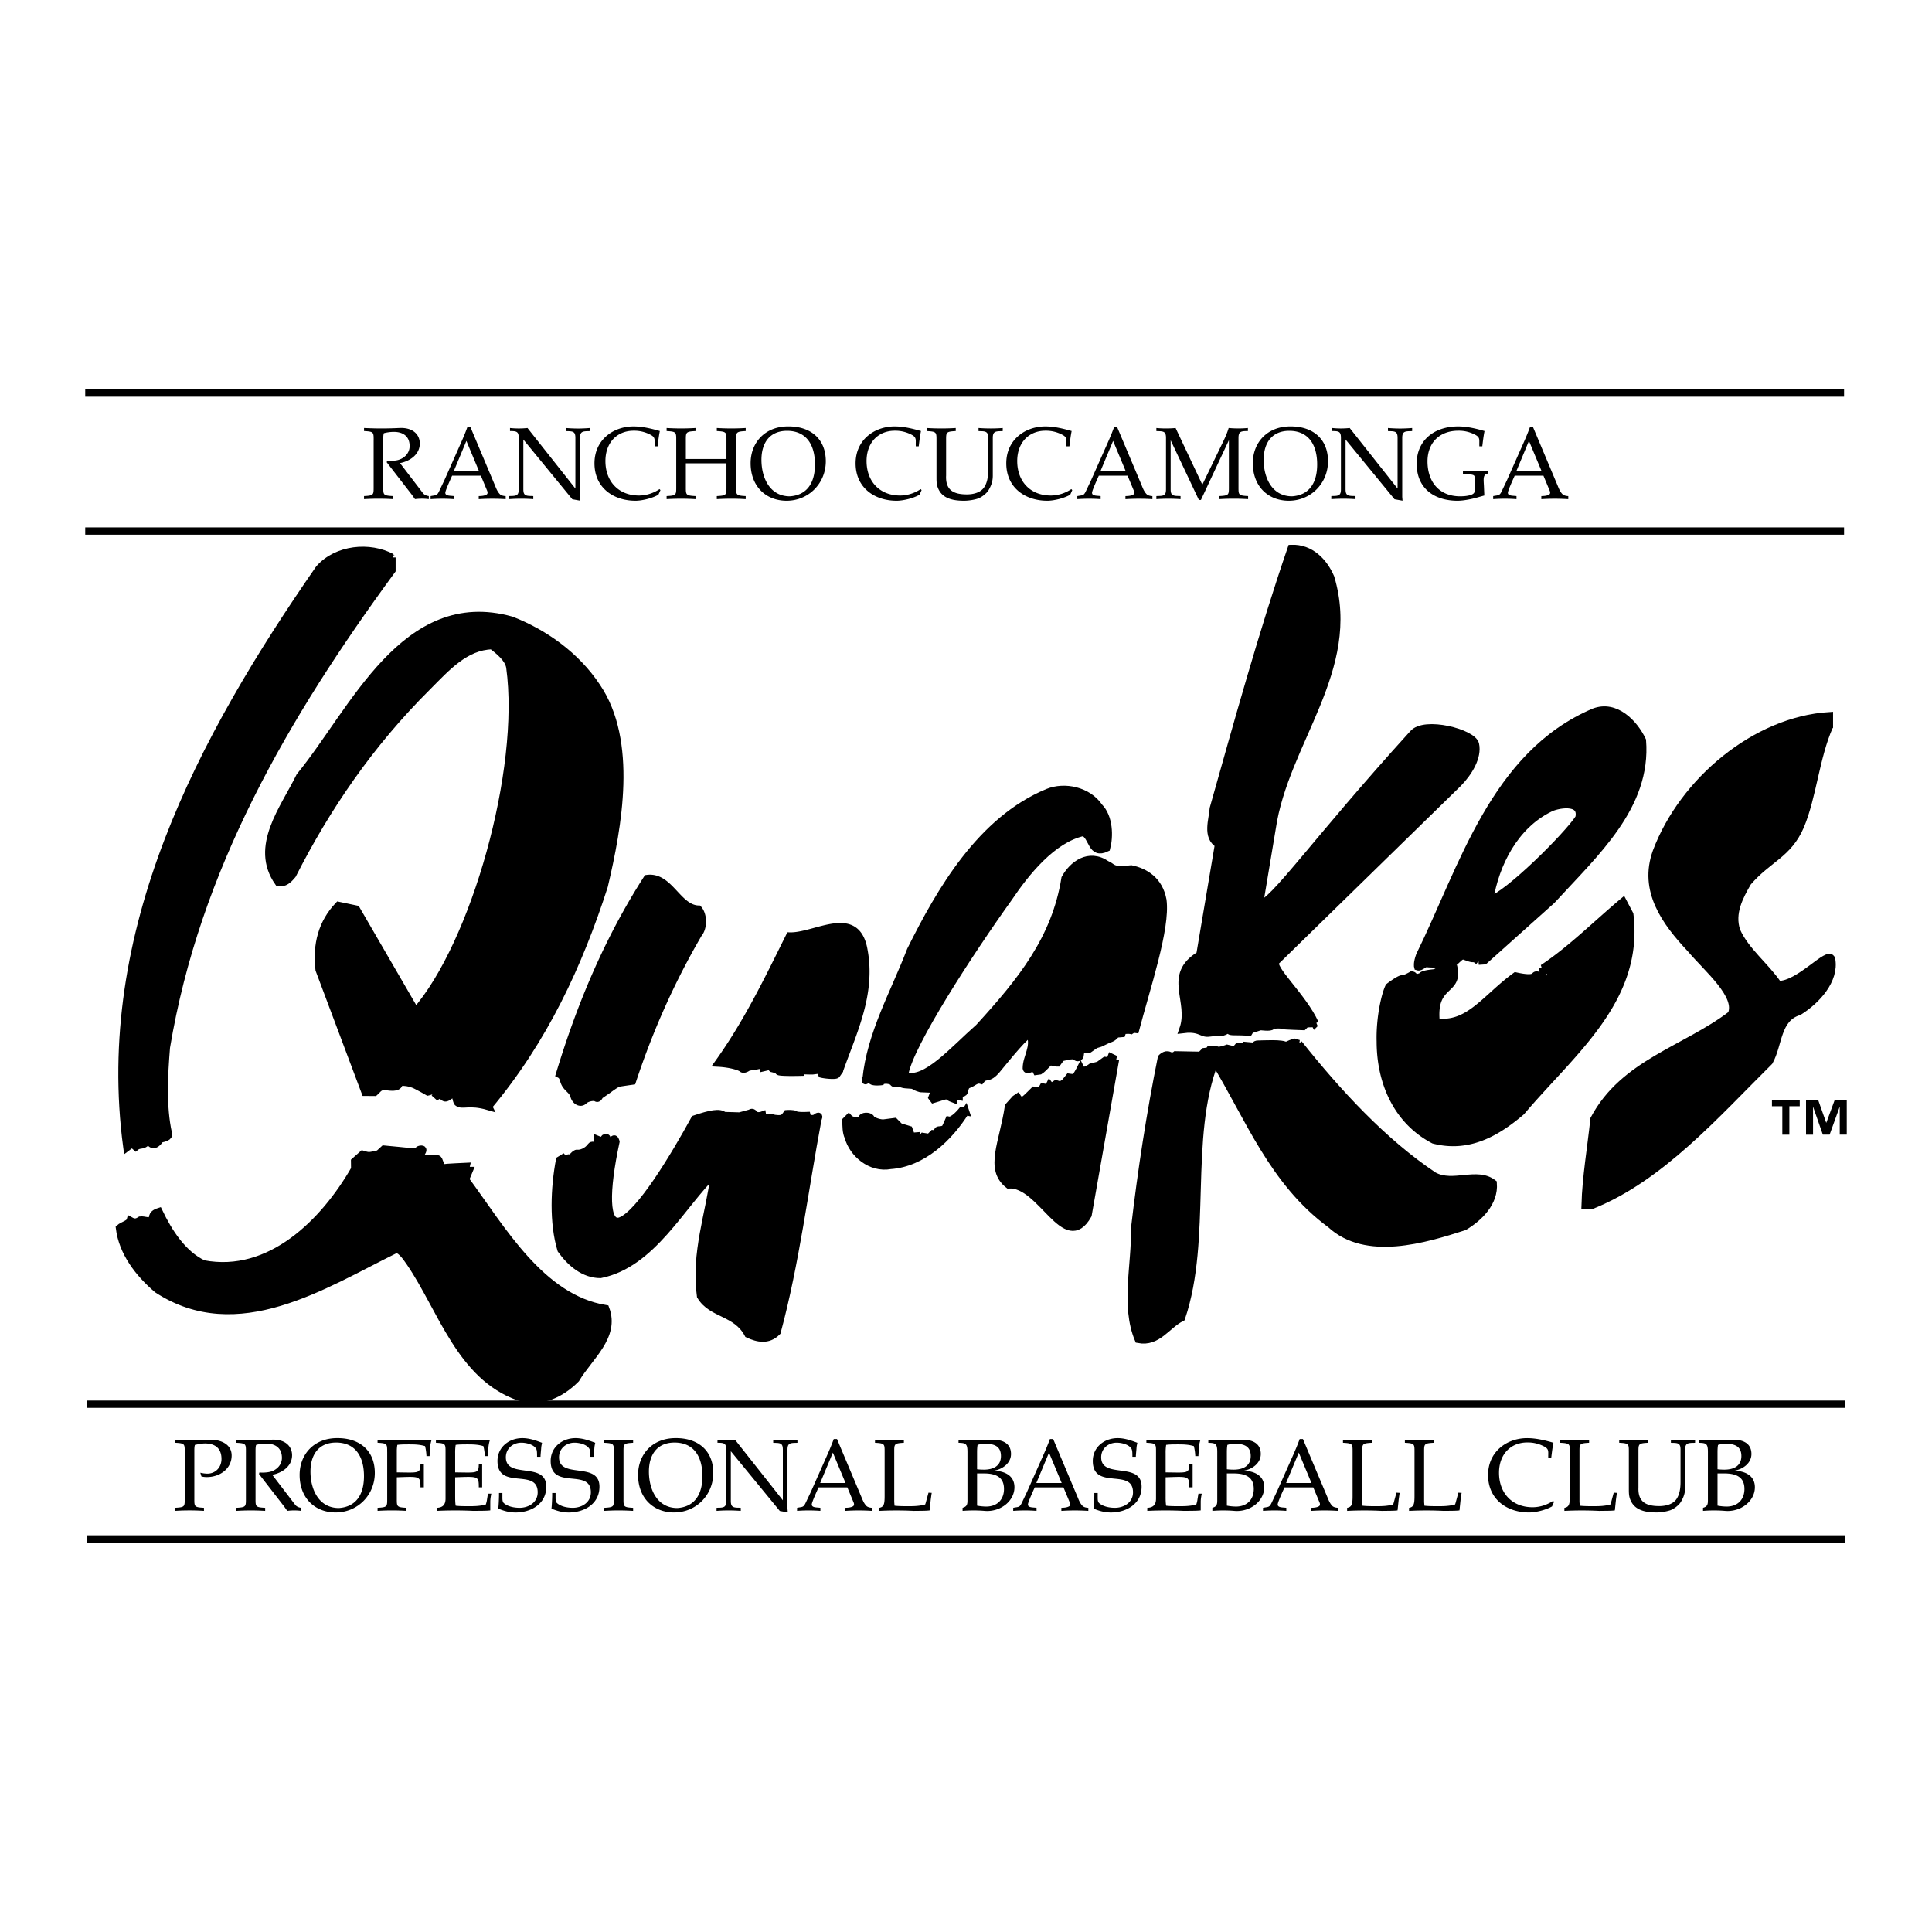
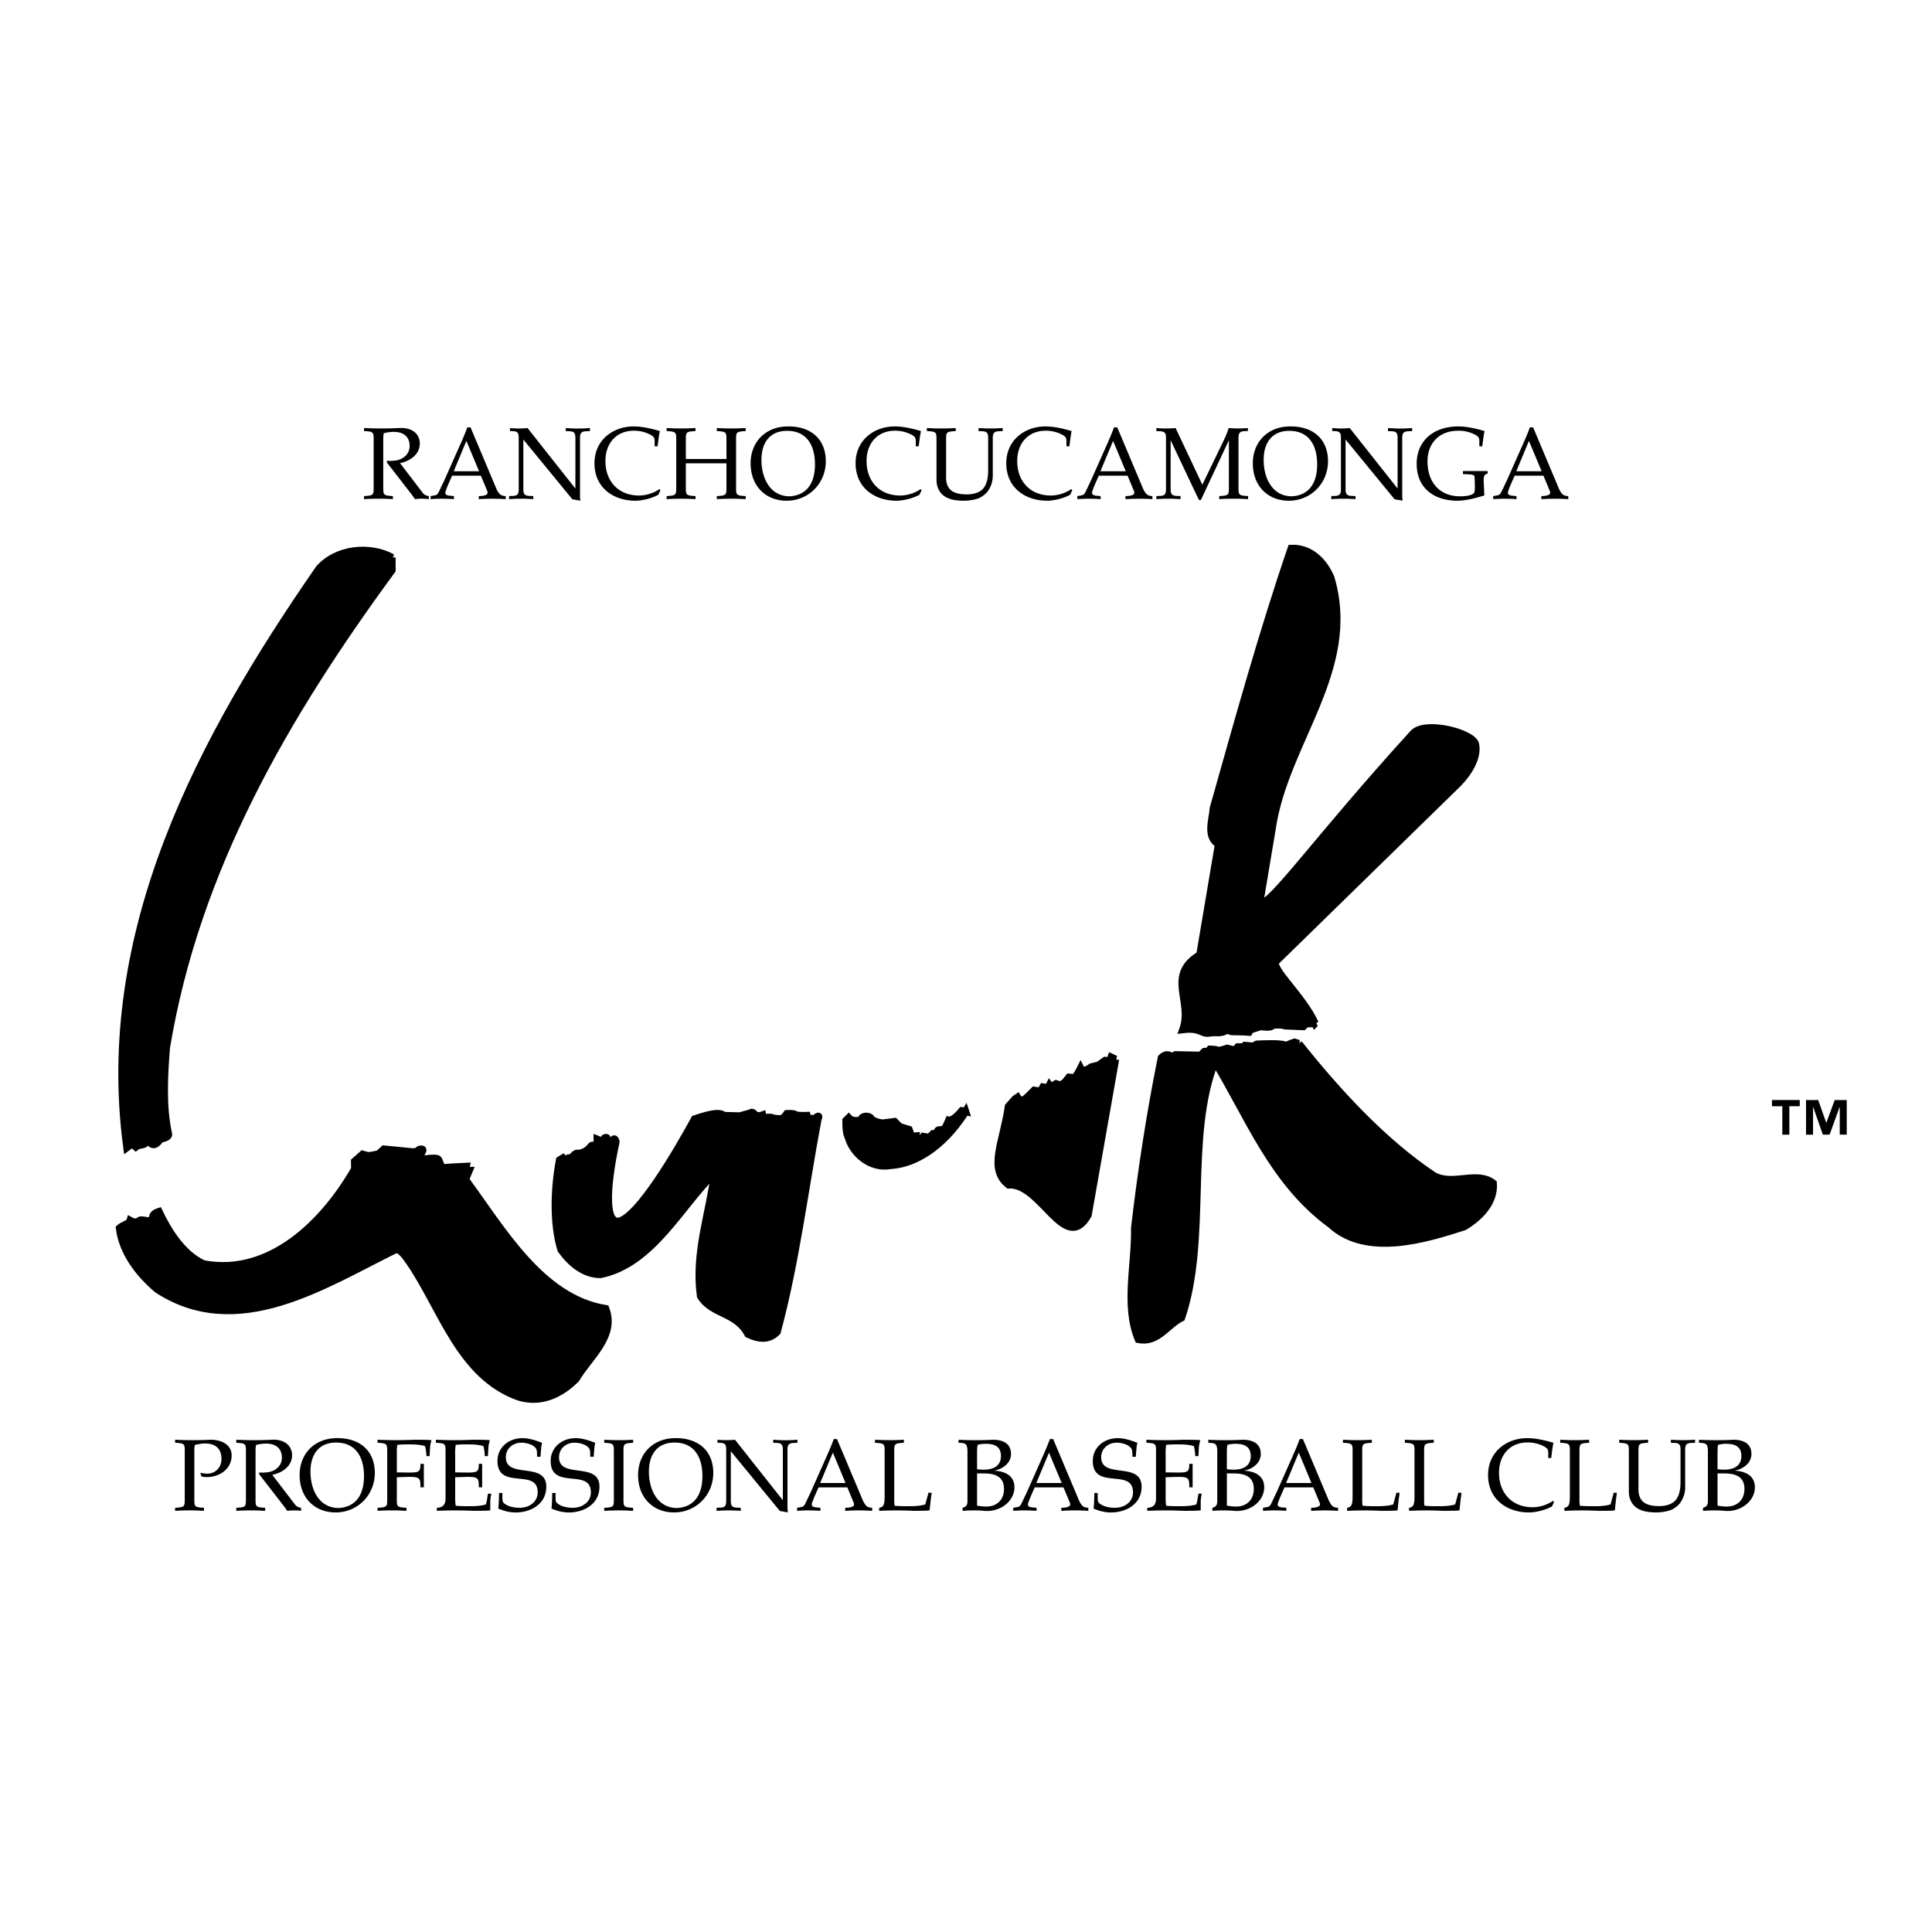
<svg xmlns="http://www.w3.org/2000/svg" width="2500" height="2500" viewBox="0 0 192.756 192.756">
  <path fill-rule="evenodd" clip-rule="evenodd" fill="#fff" d="M0 0h192.756v192.756H0V0z" />
  <path d="M18.431 144.859c0-.793.01-.863-.961-.914v-.303a35.782 35.782 0 0 0 3.547 0c.98 0 2.095.424 2.095 1.574 0 1.27-1.095 2.1-2.357 2.148a2.293 2.293 0 0 1-.658-.059l-.111-.373c.152.041.394.082.647.092.829.031 1.466-.6 1.466-1.463 0-1.057-.637-1.547-1.647-1.547-.344 0-.678.082-1.001.143-.061.174-.061.387-.061.701v4.66c0 .793-.011.863.96.914v.305a22.577 22.577 0 0 0-2.88 0v-.305c.971-.051.961-.121.961-.914v-4.659zM24.537 144.859c0-.791.01-.861-.96-.912v-.305a34.244 34.244 0 0 0 3.518 0c1.397-.072 2.046.689 2.046 1.543 0 1.107-.993 1.766-1.975 1.959l2.298 3.004c.162.193.375.254.576.285v.305c-.222-.031-.455-.045-.688-.045s-.456.014-.688.045c-.162-.213-.273-.396-.416-.568l-2.407-3.107.04-.152c.314.021.627.012.931-.041.708-.121 1.315-.668 1.315-1.42 0-1.096-.809-1.422-1.558-1.422-.354 0-.739.051-1.012.133-.061.172-.061.385-.061.699v4.66c0 .793-.01.863.961.914v.305a22.63 22.63 0 0 0-2.881 0v-.305c.971-.051.96-.121.96-.914v-4.661h.001zM33.807 150.455c-2.002 0-2.831-1.857-2.831-3.635 0-1.666.799-2.896 2.558-2.896 1.881 0 2.781 1.342 2.781 3.354-.001 1.868-.819 3.066-2.508 3.177zm-.111-6.971c-2.346-.031-3.802 1.598-3.802 3.67 0 2.316 1.537 3.742 3.589 3.742 2.215 0 3.913-1.75 3.913-3.936 0-2.253-1.537-3.476-3.7-3.476zM38.63 144.859c0-.793.01-.863-.96-.914v-.303a39.042 39.042 0 0 0 3.702 0c.638.01 1.338 0 1.682.049-.111.334-.151.66-.161.986 0 .211-.03.385-.03.598h-.314a4.737 4.737 0 0 0-.141-.994c-.488-.152-1.005-.174-1.511-.174-.445 0-.921 0-1.255.051a3.558 3.558 0 0 0-.051.66v2.082c2.207.021 2.349.143 2.36-.854h.336v2.348h-.336c0-1.148-.072-1.086-2.36-1.006v2.131c0 .793-.01.863.962.914v.305a22.661 22.661 0 0 0-2.881 0v-.305c.97-.051.96-.121.96-.914v-4.66h-.002zM45.413 149.35c0 .365.01.609.051.873.375.051.891.051 1.377.051.546 0 1.103-.02 1.63-.172.05-.152.101-.336.122-.52l.091-.559h.333c-.041.215-.101.498-.101.822v.844c-.374.049-1.053.039-1.681.049a37.597 37.597 0 0 0-3.652 0v-.303c.506-.021.869-.232.869-.914v-4.662c0-.793.01-.863-.96-.914v-.303a39.042 39.042 0 0 0 3.702 0c.638.01 1.337 0 1.681.049-.111.334-.151.66-.162.986 0 .211-.03.385-.03.598h-.313a4.669 4.669 0 0 0-.142-.994c-.486-.152-1.002-.174-1.509-.174-.446 0-.922 0-1.256.051a5.032 5.032 0 0 0-.051.844v1.898c2.208.021 2.349.143 2.359-.854h.334v2.348h-.334c0-1.148-.071-1.086-2.359-1.006v1.962h.001zM53.583 145.342c0-.387 0-.65-.101-.814-.274-.428-.994-.59-1.471-.59-.833 0-1.542.58-1.542 1.455 0 2.209 4.033.377 4.033 2.934 0 1.74-1.547 2.572-3.059 2.572-.608 0-1.177-.152-1.728-.385.041-.387.061-.875.071-1.273v-.283h.338v.479c0 .223.021.416.143.527.406.357 1.055.469 1.572.469.913 0 1.806-.539 1.806-1.547 0-2.463-4.011-.162-4.011-3.125 0-1.395 1.17-2.277 2.479-2.277.69 0 1.329.223 1.966.465-.03.164-.071.326-.081.488-.02.307-.061.602-.07.906h-.345v-.001zM58.89 145.342c0-.387 0-.65-.102-.814-.273-.428-.994-.59-1.471-.59-.833 0-1.542.58-1.542 1.455 0 2.209 4.033.377 4.033 2.934 0 1.74-1.547 2.572-3.059 2.572-.609 0-1.176-.152-1.728-.385.041-.387.061-.875.071-1.273v-.283h.338v.479c0 .223.02.416.143.527.405.357 1.055.469 1.572.469.913 0 1.806-.539 1.806-1.547 0-2.463-4.01-.162-4.01-3.125 0-1.395 1.169-2.277 2.478-2.277.69 0 1.329.223 1.966.465-.03.164-.071.326-.081.488-.021.307-.06.602-.07.906h-.344v-.001zM62.206 149.52c0 .793-.01.863.96.914v.305a22.585 22.585 0 0 0-2.881 0v-.305c.971-.051.96-.121.96-.914v-4.658c0-.791.01-.863-.96-.914v-.305a24.182 24.182 0 0 0 2.881 0v.305c-.971.051-.96.123-.96.914v4.658zM67.573 150.455c-2.001 0-2.831-1.857-2.831-3.635 0-1.666.799-2.896 2.558-2.896 1.88 0 2.78 1.342 2.78 3.354.001 1.868-.818 3.066-2.507 3.177zm-.111-6.971c-2.346-.031-3.801 1.598-3.801 3.67 0 2.316 1.537 3.742 3.589 3.742 2.214 0 3.914-1.75 3.914-3.936 0-2.253-1.539-3.476-3.702-3.476zM78.105 149.682v-5.043c0-.59-.182-.682-.798-.682l-.163-.01v-.305c.404.029.809.051 1.213.051a15.9 15.9 0 0 0 1.202-.051v.305l-.161.01c-.637 0-.83.092-.83.682v5.875l.031.377-.797-.143-4.887-5.957v4.951c0 .59.192.682.83.682l.162.01v.305a15.845 15.845 0 0 0-2.414 0v-.305l.162-.01c.617 0 .799-.092.799-.682v-5.104c0-.59-.162-.682-.728-.691h-.142v-.305a8.775 8.775 0 0 0 1.747 0l4.774 6.04zM81.83 147.959l1.264-3.031 1.264 3.031H81.83zm1.678-4.385h-.324c-.263.732-.596 1.475-.919 2.197l-1.364 3.072-.497 1.043c-.242.525-.313.436-.879.547v.305c.384-.031.769-.045 1.163-.045s.777.014 1.162.045v-.305c-.364-.051-.859 0-.859-.334 0-.223.556-1.428.678-1.701h2.871l.616 1.479c.082.182.071.344-.07.414-.222.121-.496.133-.758.143v.305c.444-.031.89-.045 1.345-.045s.899.014 1.344.045v-.305c-.231-.01-.444-.07-.556-.172-.252-.244-.384-.578-.516-.902l-2.437-5.786zM89.218 149.848l.031.375c.424.051.94.051 1.426.051.546 0 1.102-.02 1.627-.172.041-.092.071-.205.102-.326l.232-.852.324.02c-.03.143-.061.406-.101.68l-.111 1.066c-.323.049-.97.039-1.567.049a33.793 33.793 0 0 0-3.466 0v-.303c.475-.082.545-.375.545-1.188v-4.387c0-.791.01-.863-.961-.914v-.305a24.15 24.15 0 0 0 2.88 0v.305c-.971.051-.961.123-.961.914v4.987zM97.482 147.004h.68c1.297 0 2.006.436 2.006 1.551 0 1.084-.709 1.754-1.771 1.754a5.05 5.05 0 0 1-.914-.092v-3.213h-.001zm-.958 2.717c0 .375-.061.598-.486.711v.307c.365-.031.728-.045 1.101-.045.365 0 .73.014 1.094.045 1.592.133 2.979-.986 2.979-2.355 0-1.188-1.002-1.613-2.035-1.654.83-.143 1.691-.74 1.691-1.664 0-1.076-.852-1.422-1.793-1.422-.568.031-1.135.043-1.723.043-.575 0-1.151-.012-1.718-.043v.305c.708.021.89.072.89.914v4.858zm.958-4.809c0-.254.01-.518.051-.75.234-.082.527-.113.801-.113.852 0 1.531.244 1.531 1.219 0 1.004-.781 1.35-1.662 1.359-.244 0-.498-.01-.721-.041v-1.674zM103.396 147.959l1.262-3.031 1.266 3.031h-2.528zm1.678-4.385h-.324c-.264.732-.596 1.475-.92 2.197l-1.365 3.072-.494 1.043c-.242.525-.314.436-.881.547v.305c.385-.031.77-.045 1.164-.045.393 0 .777.014 1.162.045v-.305c-.365-.051-.859 0-.859-.334 0-.223.557-1.428.678-1.701h2.869l.617 1.479c.082.182.072.344-.07.414-.223.121-.496.133-.758.143v.305c.445-.031.889-.045 1.344-.045s.9.014 1.346.045v-.305c-.234-.01-.445-.07-.557-.172-.254-.244-.385-.578-.516-.902l-2.436-5.786zM112.979 145.342c0-.387 0-.65-.102-.814-.273-.428-.994-.59-1.471-.59-.832 0-1.541.58-1.541 1.455 0 2.209 4.033.377 4.033 2.934 0 1.74-1.549 2.572-3.061 2.572-.607 0-1.176-.152-1.727-.385.039-.387.061-.875.07-1.273v-.283h.338v.479c0 .223.021.416.143.527.406.357 1.055.469 1.572.469.914 0 1.807-.539 1.807-1.547 0-2.463-4.012-.162-4.012-3.125 0-1.395 1.17-2.277 2.479-2.277.689 0 1.33.223 1.967.465-.031.164-.072.326-.082.488-.02.307-.059.602-.07.906h-.343v-.001zM116.295 149.35c0 .365.01.609.051.873.375.051.891.051 1.377.051.547 0 1.104-.02 1.631-.172.051-.152.102-.336.121-.52l.092-.559h.332c-.039.215-.102.498-.102.822v.844c-.373.049-1.053.039-1.68.049a37.587 37.587 0 0 0-3.652 0v-.303c.506-.021.871-.232.871-.914v-4.662c0-.793.01-.863-.961-.914v-.303a39.051 39.051 0 0 0 3.702 0c.639.01 1.338 0 1.682.049a3.4 3.4 0 0 0-.162.986c0 .211-.029.385-.029.598h-.314a4.665 4.665 0 0 0-.143-.994c-.486-.152-1.002-.174-1.51-.174-.445 0-.92 0-1.254.051a5.032 5.032 0 0 0-.051.844v1.898c2.207.021 2.35.143 2.359-.854h.334v2.348h-.334c0-1.148-.07-1.086-2.359-1.006v1.962h-.001zM122.404 147.004h.678c1.299 0 2.008.436 2.008 1.551 0 1.084-.709 1.754-1.773 1.754a5.024 5.024 0 0 1-.912-.092v-3.213h-.001zm-.959 2.717c0 .375-.061.598-.486.711v.307a12.96 12.96 0 0 1 1.102-.045c.363 0 .729.014 1.092.045 1.592.133 2.979-.986 2.979-2.355 0-1.188-1.002-1.613-2.035-1.654.832-.143 1.691-.74 1.691-1.664 0-1.076-.85-1.422-1.793-1.422-.566.031-1.135.043-1.721.043a31.58 31.58 0 0 1-1.719-.043v.305c.707.021.891.072.891.914v4.858h-.001zm.959-4.809c0-.254.01-.518.051-.75.232-.082.525-.113.801-.113.85 0 1.529.244 1.529 1.219 0 1.004-.779 1.35-1.662 1.359-.242 0-.496-.01-.719-.041v-1.674zM128.316 147.959l1.264-3.031 1.264 3.031h-2.528zm1.678-4.385h-.324c-.262.732-.596 1.475-.918 2.197l-1.367 3.072-.494 1.043c-.242.525-.312.436-.879.547v.305c.385-.031.768-.045 1.162-.045s.777.014 1.162.045v-.305c-.363-.051-.859 0-.859-.334 0-.223.557-1.428.678-1.701h2.871l.617 1.479c.08.182.07.344-.072.414-.221.121-.494.133-.758.143v.305c.445-.031.891-.045 1.346-.045s.898.014 1.344.045v-.305c-.232-.01-.445-.07-.557-.172-.252-.244-.383-.578-.516-.902l-2.436-5.786zM135.908 149.848l.029.375c.424.051.939.051 1.426.051.545 0 1.102-.02 1.629-.172.039-.092.068-.205.1-.326l.232-.852.324.02c-.031.143-.061.406-.102.68l-.111 1.066c-.324.049-.971.039-1.566.049a33.793 33.793 0 0 0-3.467 0v-.303c.475-.082.547-.375.547-1.188v-4.387c0-.791.01-.863-.961-.914v-.305a24.058 24.058 0 0 0 2.879 0v.305c-.971.051-.959.123-.959.914v4.987zM142.084 149.848l.031.375c.424.051.939.051 1.426.051.545 0 1.102-.02 1.627-.172.041-.092.07-.205.102-.326l.232-.852.324.02c-.031.143-.062.406-.102.68l-.111 1.066c-.324.049-.971.039-1.566.049a33.802 33.802 0 0 0-3.466 0v-.303c.475-.082.545-.375.545-1.188v-4.387c0-.791.01-.863-.961-.914v-.305a24.174 24.174 0 0 0 2.881 0v.305c-.971.051-.961.123-.961.914v4.987h-.001zM154.846 150.295c-.639.367-1.648.602-2.285.602-2.234 0-4.096-1.322-4.096-3.73 0-2.357 1.893-3.682 3.893-3.682.891 0 1.779.215 2.629.459-.102.508-.162 1.018-.223 1.525h-.293c-.029-.65.133-.885-.465-1.18a3.47 3.47 0 0 0-1.627-.375c-1.668 0-2.822 1.188-2.822 3.027 0 2.033 1.316 3.436 3.348 3.436.727 0 1.445-.234 2.053-.641l.09.102-.202.457zM157.584 149.848l.031.375c.424.051.939.051 1.426.051.545 0 1.102-.02 1.627-.172.041-.092.07-.205.102-.326l.232-.852.322.02c-.029.143-.061.406-.1.68l-.111 1.066c-.324.049-.971.039-1.568.049a33.793 33.793 0 0 0-3.465 0v-.303c.475-.082.545-.375.545-1.188v-4.387c0-.791.01-.863-.961-.914v-.305a24.125 24.125 0 0 0 2.881 0v.305c-.971.051-.961.123-.961.914v4.987zM163.469 148.406c-.061 1.439.748 1.857 2.074 1.857.615 0 1.354-.162 1.719-.701.314-.457.404-1.076.404-1.695v-3.229c0-.59-.182-.682-.799-.682l-.162-.01v-.305a16.991 16.991 0 0 0 2.414 0v.305l-.162.01c-.637 0-.828.092-.828.682v3.746c0 .559-.141.996-.443 1.482-.201.324-.688.691-1.051.814a4.763 4.763 0 0 1-1.365.215c-.92 0-2.023-.143-2.508-1.051-.252-.455-.252-.82-.252-1.328v-3.656c0-.791.01-.863-.961-.914v-.305a24.125 24.125 0 0 0 2.881 0v.305c-.971.051-.961.123-.961.914v3.546zM171.357 147.004h.678c1.297 0 2.008.436 2.008 1.551 0 1.084-.711 1.754-1.773 1.754a5.024 5.024 0 0 1-.912-.092v-3.213h-.001zm-.959 2.717c0 .375-.061.598-.486.711v.307a12.96 12.96 0 0 1 1.102-.045c.363 0 .729.014 1.094.045 1.59.133 2.977-.986 2.977-2.355 0-1.188-1.002-1.613-2.035-1.654.832-.143 1.691-.74 1.691-1.664 0-1.076-.85-1.422-1.791-1.422-.568.031-1.137.043-1.725.043-.574 0-1.15-.012-1.717-.043v.305c.709.021.891.072.891.914v4.858h-.001zm.959-4.809c0-.254.01-.518.051-.75a2.52 2.52 0 0 1 .801-.113c.85 0 1.529.244 1.529 1.219 0 1.004-.779 1.35-1.662 1.359-.242 0-.496-.01-.719-.041v-1.674zM37.281 43.921c0-.792.01-.863-.96-.914v-.304a34.556 34.556 0 0 0 3.518 0c1.396-.071 2.045.69 2.045 1.542 0 1.107-.994 1.767-1.975 1.96l2.298 3.004c.162.193.374.253.576.284v.306a5.301 5.301 0 0 0-1.376 0c-.162-.214-.273-.396-.415-.569l-2.408-3.106.04-.152c.314.021.628.01.932-.041.708-.122 1.314-.669 1.314-1.421 0-1.097-.81-1.421-1.558-1.421a3.83 3.83 0 0 0-1.012.132c-.061.172-.061.385-.061.7v4.659c0 .792-.01.863.961.913v.306a23.38 23.38 0 0 0-2.881 0v-.306c.971-.05.96-.122.96-.913v-4.659h.002zM45.269 47.019l1.263-3.031 1.264 3.031h-2.527zm1.677-4.383h-.323c-.263.733-.597 1.475-.92 2.197l-1.365 3.073-.496 1.042c-.242.526-.313.437-.879.547v.306c.384-.03.768-.044 1.163-.044.394 0 .778.014 1.163.044v-.306c-.365-.05-.86 0-.86-.333 0-.222.556-1.427.678-1.701h2.87l.617 1.479c.081.182.071.343-.071.415-.222.121-.495.131-.758.141v.306c.445-.03.89-.044 1.344-.044.456 0 .9.014 1.344.044v-.306c-.231-.01-.444-.07-.556-.172-.253-.243-.384-.577-.515-.901l-2.436-5.787zM57.407 48.743v-5.044c0-.588-.182-.68-.8-.68l-.162-.01v-.305c.405.03.81.051 1.213.051.402 0 .808-.021 1.201-.051v.305l-.162.01c-.637 0-.829.092-.829.68v5.876l.03.377-.797-.142-4.887-5.958v4.952c0 .589.192.68.83.68l.162.01v.306a16.352 16.352 0 0 0-2.414 0v-.306l.162-.01c.617 0 .798-.091.798-.68v-5.105c0-.588-.161-.68-.727-.69h-.142v-.305a8.481 8.481 0 0 0 1.747 0l4.777 6.039zM65.689 49.356c-.637.368-1.647.602-2.284.602-2.235 0-4.095-1.323-4.095-3.731 0-2.357 1.891-3.682 3.893-3.682.889 0 1.779.215 2.629.46-.102.508-.162 1.017-.223 1.524h-.293c-.031-.65.131-.884-.465-1.179a3.473 3.473 0 0 0-1.627-.376c-1.668 0-2.821 1.189-2.821 3.028 0 2.033 1.315 3.435 3.347 3.435.728 0 1.446-.234 2.053-.64l.09.102-.204.457zM73.438 48.58c0 .792-.01.863.96.914v.306a23.325 23.325 0 0 0-2.882 0v-.306c.972-.051.962-.122.962-.914v-2.357h-4.051v2.357c0 .792-.01.863.963.914v.306a23.46 23.46 0 0 0-2.882 0v-.306c.97-.051.96-.122.96-.914v-4.66c0-.79.01-.86-.96-.912v-.305a23.46 23.46 0 0 0 2.882 0v.305c-.973.051-.963.122-.963.912v1.873h4.051V43.92c0-.79.01-.86-.962-.912v-.305a23.325 23.325 0 0 0 2.882 0v.305c-.971.051-.96.122-.96.912v4.66zM78.801 49.517c-2.002 0-2.831-1.858-2.831-3.637 0-1.666.799-2.895 2.559-2.895 1.88 0 2.78 1.341 2.78 3.353 0 1.87-.818 3.068-2.508 3.179zm-.111-6.972c-2.346-.031-3.801 1.599-3.801 3.67 0 2.316 1.536 3.743 3.589 3.743 2.214 0 3.913-1.75 3.913-3.935 0-2.255-1.537-3.478-3.701-3.478zM91.743 49.356c-.637.368-1.648.602-2.285.602-2.233 0-4.095-1.323-4.095-3.731 0-2.357 1.892-3.682 3.893-3.682.891 0 1.779.215 2.629.46-.101.508-.162 1.017-.223 1.524h-.293c-.03-.65.131-.884-.465-1.179a3.473 3.473 0 0 0-1.627-.376c-1.668 0-2.82 1.189-2.82 3.028 0 2.033 1.314 3.435 3.346 3.435.729 0 1.446-.234 2.053-.64l.091.102-.204.457zM94.391 47.466c-.06 1.441.749 1.858 2.074 1.858.617 0 1.355-.163 1.719-.701.314-.457.406-1.076.406-1.695V43.7c0-.589-.184-.681-.799-.681l-.162-.01v-.305a16.372 16.372 0 0 0 2.414 0v.305l-.162.01c-.637 0-.83.092-.83.681v3.747c0 .558-.141.995-.441 1.482-.203.324-.688.692-1.053.815-.385.133-.96.214-1.365.214-.92 0-2.022-.144-2.506-1.05-.252-.457-.252-.823-.252-1.33v-3.655c0-.792.01-.863-.96-.914v-.305a23.404 23.404 0 0 0 2.88 0v.305c-.971.051-.961.122-.961.914v3.543h-.002zM106.775 49.356c-.637.368-1.646.602-2.285.602-2.232 0-4.094-1.323-4.094-3.731 0-2.357 1.891-3.682 3.893-3.682.891 0 1.779.215 2.629.46-.102.508-.162 1.017-.223 1.524h-.293c-.031-.65.131-.884-.465-1.179a3.479 3.479 0 0 0-1.629-.376c-1.668 0-2.82 1.189-2.82 3.028 0 2.033 1.314 3.435 3.348 3.435.727 0 1.445-.234 2.051-.64l.092.102-.204.457zM109.789 47.019l1.264-3.031 1.264 3.031h-2.528zm1.678-4.383h-.322c-.264.733-.596 1.475-.92 2.197l-1.365 3.073-.494 1.042c-.244.526-.314.437-.881.547v.306c.385-.03.77-.044 1.162-.044.395 0 .779.014 1.164.044v-.306c-.365-.05-.859 0-.859-.333 0-.222.555-1.427.676-1.701h2.871l.617 1.479c.08.182.07.343-.07.415-.223.121-.496.131-.76.141v.306c.445-.03.891-.044 1.346-.044s.9.014 1.344.044v-.306c-.232-.01-.443-.07-.555-.172-.254-.243-.385-.577-.516-.901l-2.438-5.787zM119.816 49.881h-.203l-2.818-5.958v4.881c0 .589.191.68.828.68l.16.01v.306a16.372 16.372 0 0 0-2.412 0v-.306l.162-.01c.615 0 .799-.091.799-.68v-5.105c0-.588-.184-.68-.799-.68l-.162-.01v-.305c.312.03.637.044.961.044.32 0 .645-.014.957-.044l2.668 5.653 2.082-4.303c.223-.467.414-.903.545-1.351.312.03.637.044.959.044.324 0 .648-.014.961-.044v.305h-.15c-.607.01-.789.102-.789.69v4.882c0 .792-.01.863.959.913v.306a23.26 23.26 0 0 0-2.879 0v-.306c.971-.05.961-.122.961-.913v-4.658l-2.79 5.959zM128.906 49.517c-2.002 0-2.83-1.858-2.83-3.637 0-1.666.799-2.895 2.557-2.895 1.881 0 2.781 1.341 2.781 3.353 0 1.87-.818 3.068-2.508 3.179zm-.111-6.972c-2.346-.031-3.801 1.599-3.801 3.67 0 2.316 1.535 3.743 3.588 3.743 2.215 0 3.914-1.75 3.914-3.935 0-2.255-1.537-3.478-3.701-3.478zM139.438 48.743v-5.044c0-.588-.182-.68-.799-.68l-.162-.01v-.305c.404.03.811.051 1.213.051.404 0 .809-.021 1.201-.051v.305l-.16.01c-.637 0-.83.092-.83.68v5.876l.031.377-.797-.142-4.887-5.958v4.952c0 .589.191.68.83.68l.162.01v.306a16.466 16.466 0 0 0-2.416 0v-.306l.162-.01c.617 0 .799-.091.799-.68v-5.105c0-.588-.162-.68-.729-.69h-.141v-.305a8.481 8.481 0 0 0 1.746 0l4.777 6.039zM148.426 46.996v.255c-.496.082-.406.579-.375 1.229l.041.956c-.162.041-.314.091-.477.132-.637.195-1.537.39-2.203.39-2.252 0-4.07-1.183-4.07-3.694 0-2.305 1.717-3.719 4.141-3.719.889 0 1.779.215 2.629.46-.102.508-.162 1.016-.223 1.523h-.293c-.031-.65.131-.883-.467-1.178a3.463 3.463 0 0 0-1.627-.376c-1.938 0-3.08 1.26-3.08 3.058 0 2.042 1.172 3.485 3.252 3.485.779 0 1.344-.152 1.426-.406.092-.306.029-1.413.01-1.576-.031-.214-.434-.203-1.152-.233v-.306h2.468zM151.281 47.019l1.262-3.031 1.266 3.031h-2.528zm1.678-4.383h-.324c-.262.733-.596 1.475-.92 2.197l-1.363 3.073-.496 1.042c-.242.526-.314.437-.881.547v.306c.385-.03.77-.044 1.164-.044s.777.014 1.162.044v-.306c-.363-.05-.859 0-.859-.333 0-.222.557-1.427.678-1.701h2.871l.615 1.479c.082.182.072.343-.07.415-.223.121-.496.131-.758.141v.306c.445-.03.889-.044 1.344-.044s.9.014 1.346.044v-.306c-.232-.01-.445-.07-.557-.172-.252-.243-.385-.577-.516-.901l-2.436-5.787zM179.561 110.367h-1.037v2.838h-.701v-2.838h-1.035v-.617h2.773v.617zm4.691 2.834h-.699v-2.748h-.018l-.992 2.748h-.678l-.961-2.748h-.016v2.752h-.699v-3.455h1.213l.797 2.258h.018l.83-2.258h1.205v3.451z" fill-rule="evenodd" clip-rule="evenodd" />
-   <path d="M8.504 39.217h175.479M8.504 52.983h175.479M8.639 140.096h175.479M8.639 153.539h175.479" fill="none" stroke="#000" stroke-width=".727" stroke-miterlimit="2.613" />
  <path d="M131.205 102.111c-1.248-2.744-4.518-5.539-3.9-6.206l18.176-17.758c1.049-1.071 2-2.623 1.715-3.902-.27-1.142-5.082-2.384-6.219-1.042-9.785 10.766-14.104 17.099-15.324 16.988l1.258-7.526c1.258-8.643 8.588-15.87 5.85-25.035-.668-1.564-2-2.98-3.926-2.906-2.887 8.42-5.33 17.286-7.773 25.929-.074 1.118-.74 2.831.52 3.577l-1.863 11.039c-3.395 2.049-.68 4.594-1.691 7.438 1.258-.158 1.674.168 2.092.309.416.139.588-.035 1.295 0 .926.045 1.156-.467 1.156-.467 0 .373.186.373.834.373s1.203.047 1.203.047l.139-.232 1.018-.326s1.018.139 1.111-.047c.105-.213 1.525-.094 1.248-.047-.143.025 1.898.094 1.898.094l.277-.279.906-.021zM39.1 55.618v1.267c-10.661 14.529-19.546 29.803-22.508 47.611-.222 2.756-.397 5.895.195 8.578.139.371-.433.484-.787.559-.602.885-.972.559-1.203.045-.463.793-.809.381-1.25.746l-.37-.326-.509.383c-2.887-21.533 7.404-40.757 19.176-57.745 1.777-2.012 5.035-2.31 7.256-1.118z" fill-rule="evenodd" clip-rule="evenodd" stroke="#000" stroke-width=".745" stroke-miterlimit="2.613" />
-   <path d="M48.725 110.383c5.553-6.631 9.033-14.158 11.55-21.981 1.407-5.96 2.961-14.454-.74-19.894-2.073-3.128-5.256-5.364-8.515-6.631-10.661-2.98-15.77 9.09-21.101 15.572-1.555 3.205-4.664 7.004-2.146 10.581.592.149 1.036-.297 1.406-.745 3.407-6.706 7.701-13.039 13.476-18.776 1.925-1.937 3.776-4.023 6.441-4.098.667.522 1.629 1.267 1.777 2.161 1.407 10.257-3.529 27.643-9.403 34.349l-5.923-10.208-1.777-.373c-1.629 1.714-2.221 3.874-1.925 6.407l4.59 12.221.944.008c.417-.371.459-.674 1.295-.559 1.342.188 1.11-.418 1.11-.418s.833-.188 1.805.326c.367.193.879.465 1.11.605 0 0 .542-.115.509-.281-.046-.232.741-.186.648 0-.092.188-.463.84-.463.84s.51-.373.648-.234c.139.141.324.373.555.234.231-.141.833-.605.879-.141.046.467.185.652.185.652.465.373 1.112-.186 3.065.383zM182.512 72.458c-1.367 3.099-1.648 7.007-2.887 9.959-1.234 2.855-3.209 3.229-5.256 5.613-.816 1.416-1.703 3.055-1.111 4.843.889 2.012 2.887 3.502 4.146 5.364 2.098.074 5.059-3.526 5.33-2.533.371 2.087-1.48 4.097-3.258 5.216-2.221.67-1.998 3.277-2.961 4.992-5.33 5.289-10.811 11.549-17.621 14.305h-.74c.074-2.756.592-5.736.889-8.568 2.961-5.588 9.105-6.93 13.697-10.432.838-1.912-2.371-4.545-4.072-6.556-2.518-2.683-4.812-5.812-3.406-9.686 2.666-7.079 9.92-13.114 17.25-13.561v1.044zM113.213 103.006c1.184-4.545 3.172-10.344 2.801-13.201-.369-1.987-1.775-2.813-3.146-3.104-2.035.248-1.807-.203-2.469-.459-1.789-1.217-3.393.049-4.133 1.391-.963 6.035-4.371 10.25-8.592 14.87-2.638 2.328-5.322 5.496-7.339 4.826l-.065-.215c.509-2.934 6.506-12.155 10.355-17.519 1.705-2.534 4.369-5.887 7.479-6.558.963.448.74 2.311 2.295 1.565.297-1.118.297-3.055-.74-4.098-1.109-1.64-3.453-2.124-5.119-1.441-6.664 2.757-10.724 9.786-13.686 15.747-1.629 4.247-3.998 8.344-4.442 12.889-.075.205-.075.066-.075.066s.37-.141.602.045c.231.188.972.094.972.094.139-.232 1.019-.186 1.203.094.186.279.74-.094.833.092.093.188 1.111.094 1.25.234.139.139.648.279.648.279l1.018.045s.463-.092.371.188-.234.652-.234.652l.139.186c.647-.186 1.295-.465 1.434-.326.139.141.509.279.509.279v-.326l.602.094v-.42s.416.188.509-.045c.093-.234.046-.605.463-.746s.741-.559 1.204-.418c.508-.652.693.045 1.619-1.072s3.072-3.809 3.295-3.465c.518 1.193-.371 2.236-.371 3.354.037.297.5-.074.686-.027.186.045.324.324.324.324l.324-.045c.508-.326.971-1.072 1.156-.932.186.139.602.139.602.139l.369-.512s1.25-.373 1.436-.139c.186.232.463.092.463-.141s.139-.559.139-.559l.787-.047.602-.42.463-.139.879-.42c.463-.092.74-.512.74-.512l.555-.047.092-.279c-.002.001.953-.202 1.193.179z" fill-rule="evenodd" clip-rule="evenodd" stroke="#000" stroke-width=".745" stroke-miterlimit="2.613" />
-   <path d="M147.51 95.89l-.369-.28c-.324.094-.74-.139-1.064-.232s-.555.232-1.064.699l-.277.047-.51-.187s-.416.466-.74.325c-.324-.139-.926-.092-1.156-.139-.232-.047-.602.418-.879.325 0 0-.094-.325.193-1.117 4.295-8.717 7.404-20.042 17.4-24.29 2.146-.819 3.998 1.118 4.812 2.831.518 6.557-4.664 11.176-9.033 15.945l-6.738 6.035-.575.038zm7.09-15.237c-3.48 1.713-5.404 5.513-5.996 9.165 1.775-.448 7.822-6.47 8.934-8.208.431-1.926-2.347-1.305-2.938-.957z" fill-rule="evenodd" clip-rule="evenodd" />
-   <path d="M147.51 95.89l-.369-.279c-.324.093-.74-.14-1.064-.233s-.555.233-1.064.699l-.277.047-.51-.187s-.416.466-.74.325c-.324-.139-.926-.092-1.156-.139-.232-.047-.602.418-.879.326 0 0-.094-.326.193-1.118 4.295-8.717 7.404-20.042 17.4-24.29 2.146-.819 3.998 1.118 4.812 2.831.518 6.557-4.664 11.176-9.033 15.945l-6.738 6.035-.575.038m7.09-15.237c-3.48 1.713-5.404 5.513-5.996 9.165 1.775-.447 7.822-6.47 8.934-8.208.431-1.926-2.347-1.305-2.938-.957z" fill="none" stroke="#000" stroke-width=".745" stroke-miterlimit="2.613" />
-   <path d="M63.089 107.85c1.703-5.143 3.849-9.984 6.589-14.679.518-.596.518-1.862 0-2.458-2.073-.075-2.888-3.353-5.108-3.055-3.925 6.11-6.663 12.666-8.737 19.521.426.215.333.633.611 1.053.277.418.694.605.833 1.117s.647.791.972.467c.324-.326 1.064-.42 1.249-.279.186.139.324-.234.324-.234l.879-.605s.787-.605 1.064-.652a84.17 84.17 0 0 1 1.324-.196zM153.934 96.598c2.814-1.863 5.33-4.396 7.996-6.631l.666 1.266c1.037 8.494-5.775 13.71-10.809 19.671-2.443 2.086-5.258 3.725-8.736 2.83-3.703-1.938-5.332-5.811-5.332-9.836-.064-2.373.49-4.703.861-5.447 0 0 1.018-.791 1.342-.791s.926-.373.926-.373.23 0 .186.186c-.047.188.74.047.879-.139.139-.188 1.342-.279 1.342-.279s.092-.234.787-.188l.139-.279.416-.139s.213.064.453.148c.473 2.412-2.166 1.434-1.777 5.365 3.26.469 4.934-2.395 7.941-4.582 2.082.465 1.801-.094 2.082-.094.277 0 .693.326.693.326l.463.139.463-.279s.648-.047 1.018.094c.371.139.51-.047.51-.047l-.047-.232h.648l.186-.42s-.623.09-1.111.232c-.787.234-.602-.186-.602-.186l-.785.141.045-.234s.002-.477-.693.047c-.188.141-.15-.269-.15-.269zM83.745 106.807c1.333-3.801 3.258-7.602 2.443-11.997-.741-4.322-4.812-1.342-7.404-1.416-2.147 4.321-4.22 8.643-7.107 12.667 1.333.074 2.212.4 2.351.539.139.141.417 0 .555-.092.139-.094.787-.141.787-.141.417-.139.833-.092.833-.092v.232l.602-.141.231.232s.648.141.648.279c0 .141 2.036.094 2.036.094s-.092-.232.186-.186c.277.047 1.156.047 1.156.047l.741-.094.185.42c.37.092 1.388.186 1.481.045.091-.137.276-.396.276-.396z" fill-rule="evenodd" clip-rule="evenodd" stroke="#000" stroke-width=".745" stroke-miterlimit="2.613" />
  <path d="M129.574 104.123c3.852 4.844 8.441 9.836 13.477 13.188 1.924 1.043 4.293-.521 5.922.746.148 1.938-1.406 3.428-2.887 4.322-3.924 1.266-9.773 3.055-13.326-.225-5.775-4.246-8.145-10.654-11.551-16.242-2.961 7.6-.666 17.658-3.332 25.555-1.48.746-2.369 2.535-4.295 2.162-1.406-3.354-.295-7.451-.369-11.102.666-5.738 1.555-11.475 2.666-16.988 0 0 .396-.43.768-.242.369.186.646-.047.646-.047l2.5.047.369-.373.418-.047.139-.186s.508 0 .74.094c.23.092.971-.188.971-.188l.787.188.277-.326h.648l.092-.141 1.064.094s-.184-.232.232-.232 2.545-.141 2.775.186c.139-.141.834-.373.834-.373l.435.13zM111.287 105.688l-2.738 15.535c-2.268 4.006-4.664-3.24-7.924-3.018-2.025-1.592-.545-4.154 0-7.822l.668-.746.221-.148.139.232s.418.094.602-.047c.186-.139.926-.885.926-.885l.648.094.232-.42.508.094.139-.279.139.186.51-.326.463.141.416-.279.416-.514s.324.047.51.047.648-.932.648-.932.092.188.369.188.695-.326.695-.326l.74-.186.646-.467.463.047.139-.373.425.204zM96.332 110.904c-1.629 2.607-4.294 5.141-7.478 5.363-1.999.373-3.776-1.191-4.22-2.83-.222-.447-.222-1.117-.222-1.641l.259-.26c.417.465 1.296.232 1.296.139 0-.371.787-.371.926-.092s.972.512 1.295.465 1.064-.139 1.064-.139l.509.512.925.279.186.512-.093.186.555-.045-.046.232h.694l.139-.188.602.094.37-.373.463.047s-.093-.418.093-.418c.185 0 .555-.047.647-.188.093-.139.371-.791.371-.791.463.094 1.295-.932 1.295-.932l.37.068zM46.801 116.789l-.371.895c3.628 4.918 7.552 11.848 13.993 12.891 1.037 2.756-1.629 4.768-2.962 7.004-1.554 1.564-3.553 2.457-5.701 1.787-5.836-2.064-7.674-8.727-10.834-13.373-.488-.719-1.049-1.49-1.512-1.305-7.108 3.502-15.714 9.164-23.71 3.949-1.926-1.639-3.48-3.727-3.776-6.109.29-.273.972-.42 1.064-.746.416.232.647.188 1.018-.047.388-.045.8.197 1.11 0 .24-.15-.139-.559.731-.846.963 2.01 2.369 4.246 4.442 5.215 6.664 1.266 12.069-4.172 15.104-9.463l-.009-.773.787-.697s.417.139.648.139.972-.186.972-.186l.509-.467 1.48.141 1.389.139.509-.047s0-.232.37-.232c.282 0 0 .326-.046.467-.046.139-.231.465.139.512s1.481-.232 1.62.092c.139.328.278.84.462.793.186-.047 2.268-.141 2.268-.141s-.083.353.306.408zM81.599 111.648c-1.333 7.078-2.221 14.381-4.072 21.234-.889.895-1.925.672-2.888.225-1.185-2.236-3.628-1.938-4.739-3.801-.592-4.32.889-8.195 1.407-12.293-3.332 3.203-6.22 9.09-11.402 10.133-1.628 0-2.961-1.117-3.924-2.459-.814-2.682-.666-6.184-.148-8.941l.333-.205.417.467s-.037-.531.185-.467c.324.094.555-.512.833-.465s.972-.141 1.388-.746c.083-.121.602 0 .602 0v-.652l.462.188.278-.326s.271-.152.231.139c-.092.699.602.057.602.057.185-.289.278.178.278.178-1.064 4.936-1.074 8.344.417 7.916 1.934-.643 5.451-6.527 7.45-10.18 1.573-.531 2.499-.717 2.915-.344l1.573.045 1.018-.279c.231-.139.278-.092.509.141.231.232.74.047.74.047l.046.279c.37-.047.787-.094.972 0 .186.092.879.139 1.064 0 .186-.141.37-.42.37-.42s.694-.047.833.094c.139.139 1.157.094 1.157.094l.046.186s.514.287.879 0c.417-.329.168.155.168.155z" fill-rule="evenodd" clip-rule="evenodd" stroke="#000" stroke-width=".745" stroke-miterlimit="2.613" />
</svg>